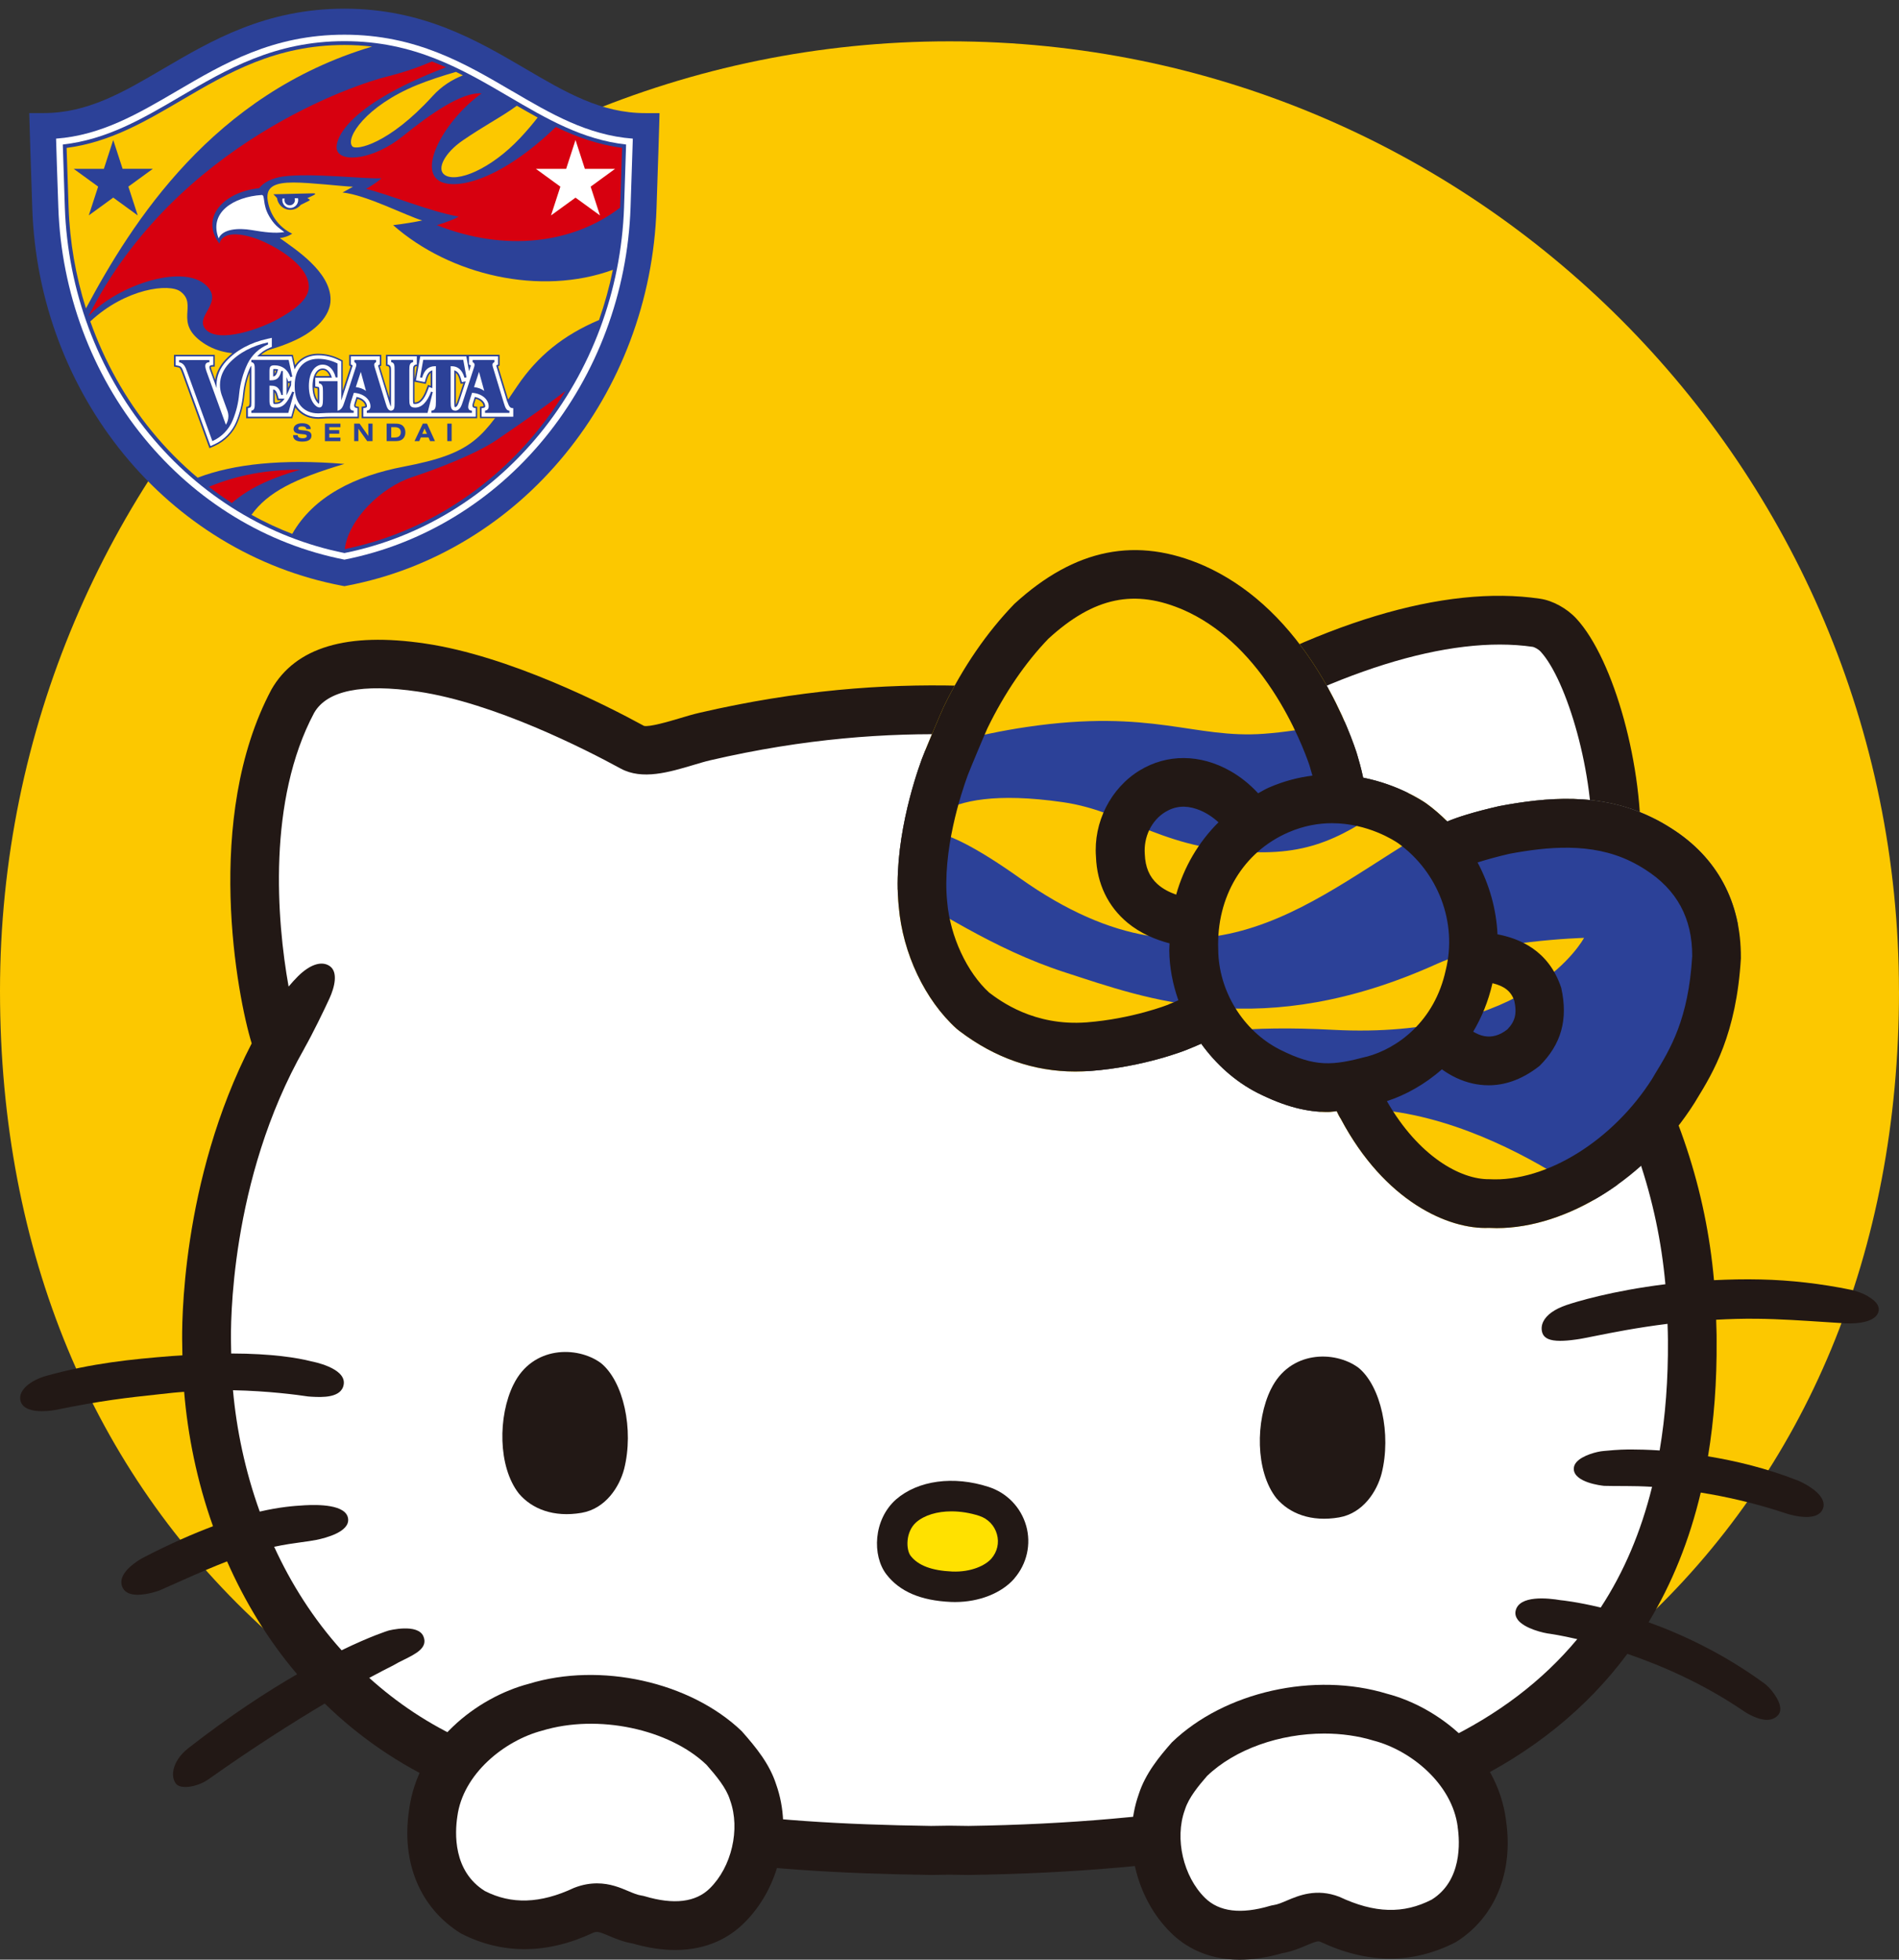
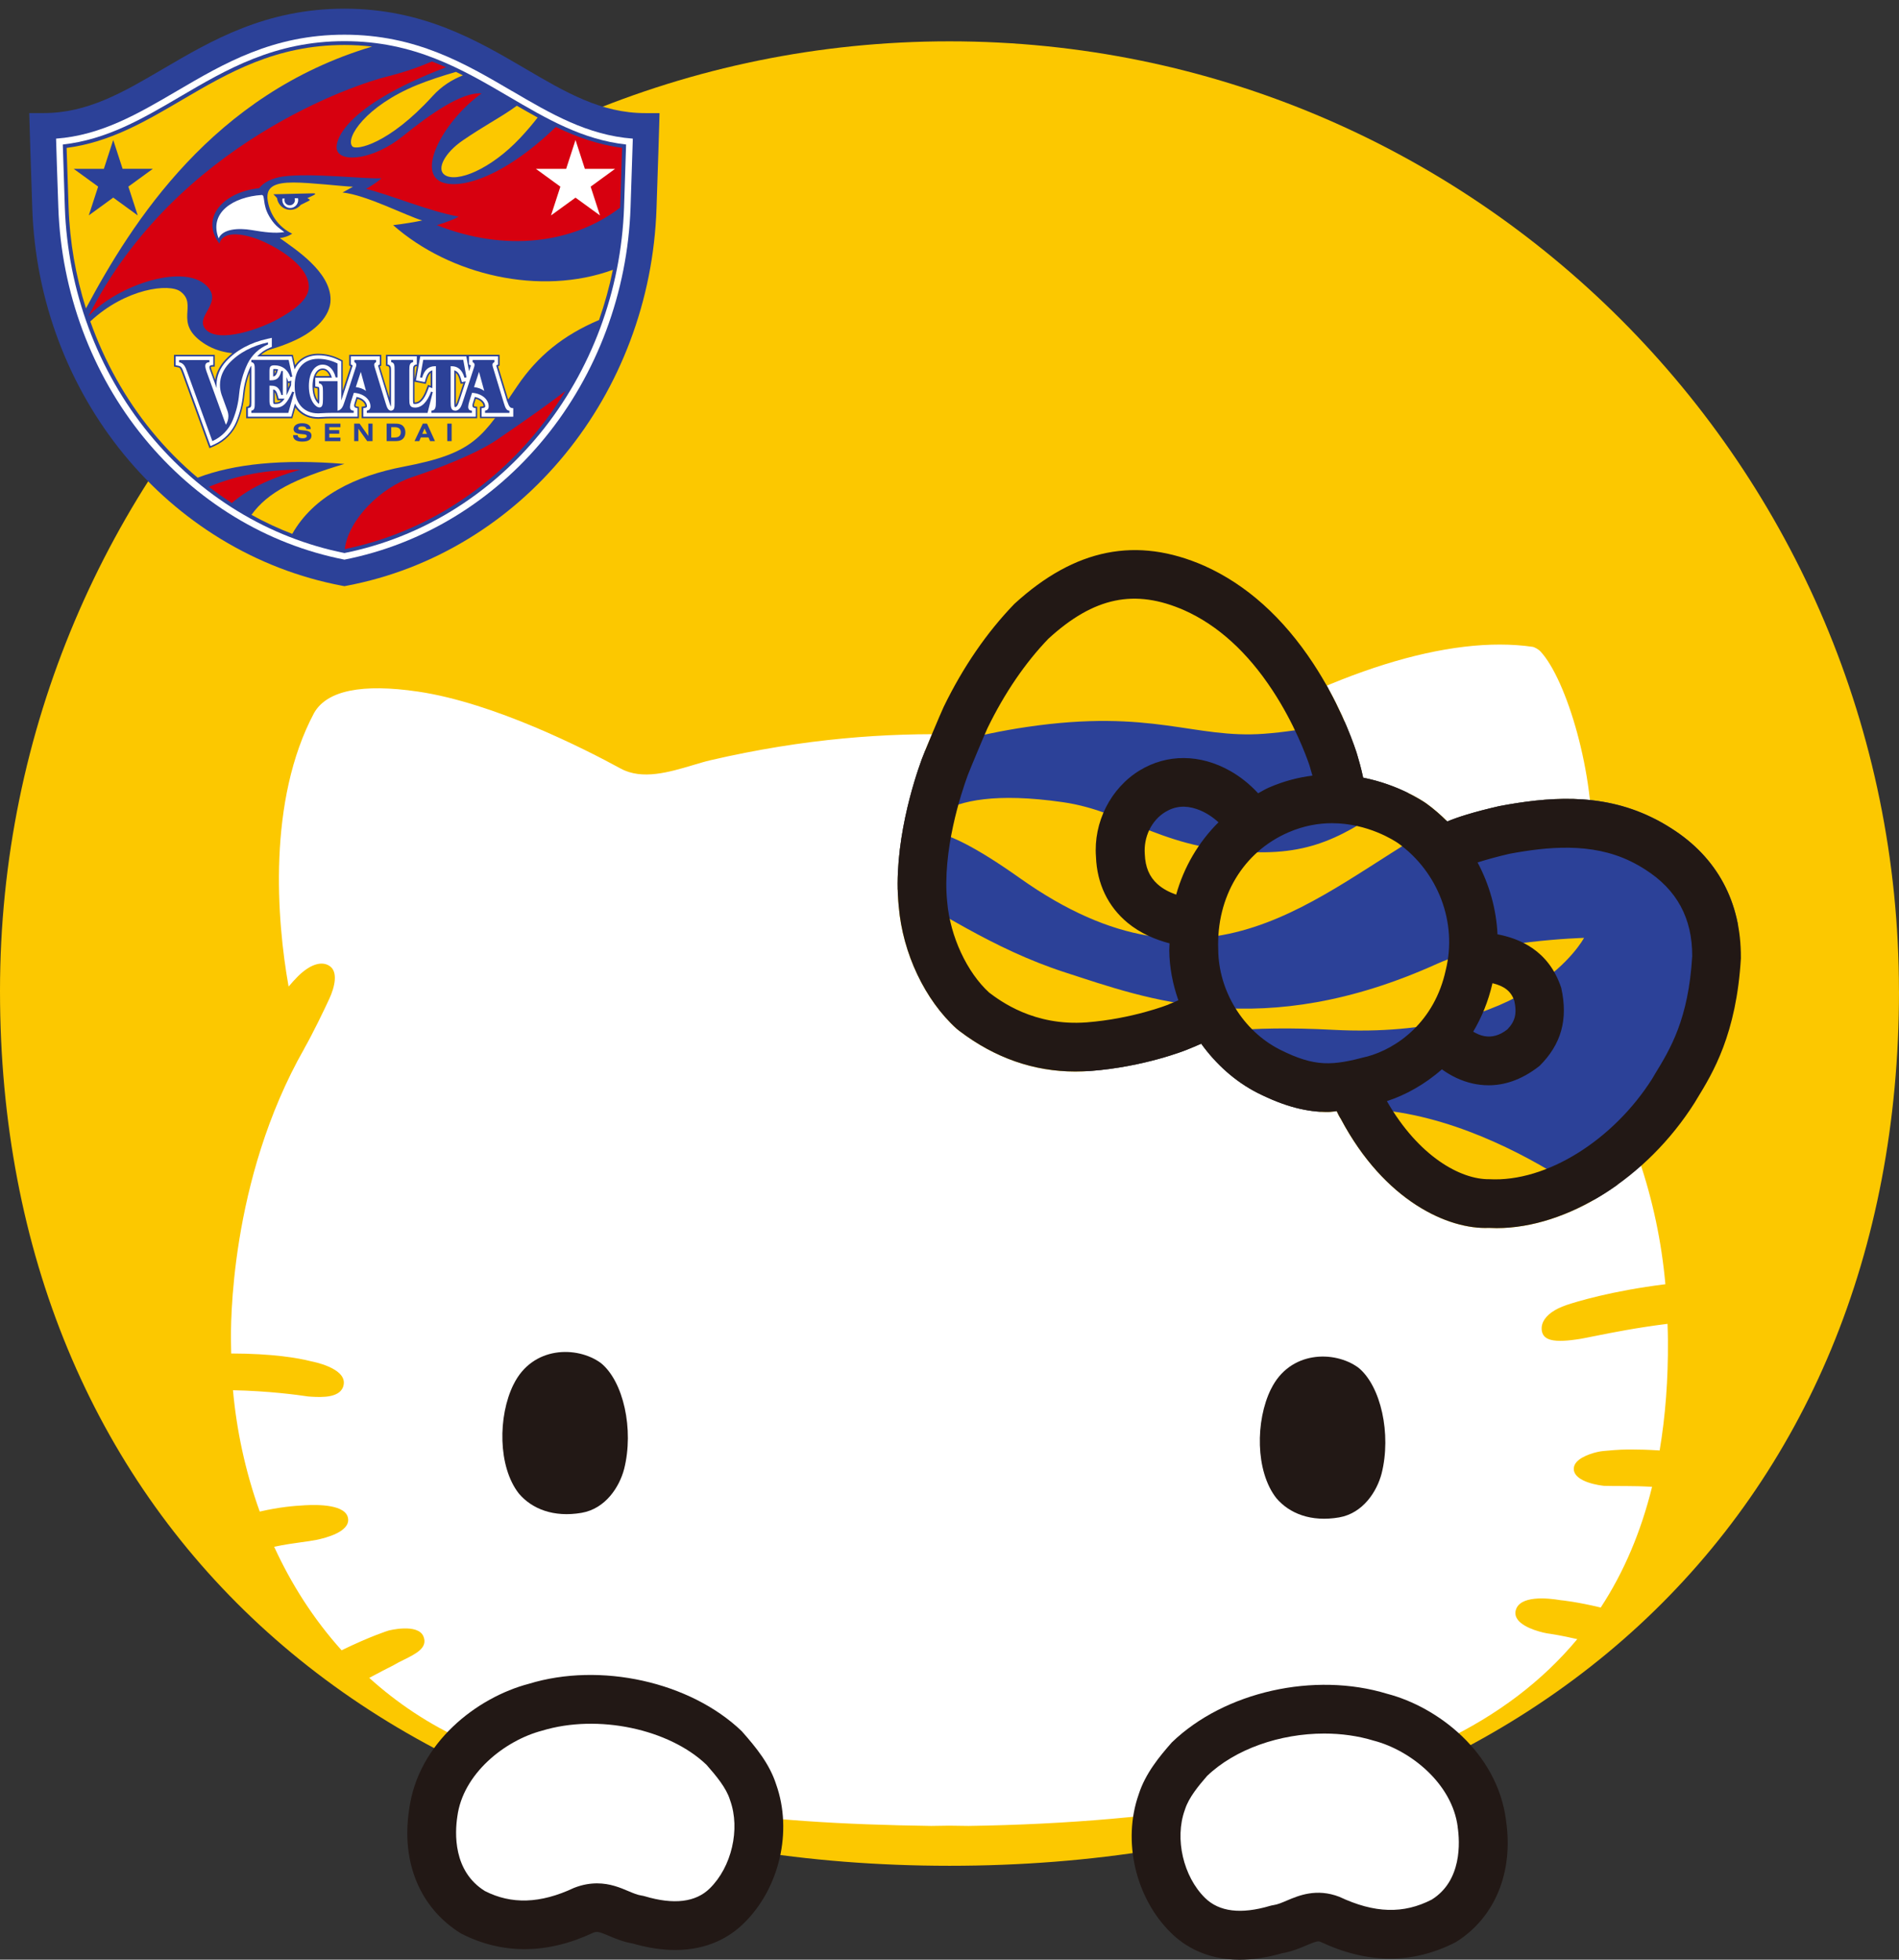
<svg xmlns="http://www.w3.org/2000/svg" id="_レイヤー_2" data-name="レイヤー 2" viewBox="0 0 426.45 440.02">
  <rect x="0" y="0" width="426.45" height="440.02" fill="#333333" stroke="none" />
  <defs>
    <style>
      .cls-1 {
        fill: none;
      }

      .cls-2 {
        fill: #221815;
      }

      .cls-3 {
        fill: #ffe100;
      }

      .cls-4 {
        fill: #fcc800;
      }

      .cls-5 {
        fill: #2c4198;
      }

      .cls-6 {
        fill: #d7000f;
      }

      .cls-7 {
        fill: #fff;
      }

      .cls-8 {
        clip-path: url(#clippath);
      }
    </style>
    <clipPath id="clippath">
      <path class="cls-1" d="M390.94,215.04c.07-12.49-5.34-22.53-15.6-29.03-.69-.44-1.39-.87-2.1-1.27-.77-.43-1.55-.85-2.34-1.22-11.64-5.67-23.69-4.48-34.15-2.53-5.83,1.33-9.45,2.5-11.74,3.46-1.46-1.46-3.03-2.84-4.74-4.07-.97-.67-6.37-4.22-14.15-5.76-.48-2.23-.98-3.96-1.26-4.88-.01-.05-.23-.79-.25-.84-1.29-3.88-4.26-11.63-9.68-19.9-6.8-10.34-15.02-17.72-24.49-21.96-15.15-6.65-29.01-3.93-42.64,8.55-6.19,6.4-11.53,14.18-15.87,23.1-.54,1.11-4.52,10.56-4.96,11.86-1.56,4.27-6.56,19.27-5.14,33.03.89,10.47,5.87,20.97,13,27.42.12.11.54.44.67.53,7.94,6.03,16.67,9.07,25.99,9.07,1.13,0,2.27-.05,3.42-.13,12.05-.93,21.23-4.61,21.51-4.72,1.18-.45,2.22-.93,3.33-1.4,3.32,4.59,7.6,8.48,12.65,11.05,6.29,3.17,11.23,4.29,15.81,4.29.67,0,1.31-.14,1.97-.18.25.54.51,1.09.92,1.73,9.83,18.52,24.19,24.87,33.25,24.47.58.03,1.17.05,1.76.05,15.78,0,33.72-11.18,44.46-28.18l.53-.88c3.53-5.77,8.87-14.5,9.85-31.66Z" />
    </clipPath>
  </defs>
  <g id="_レイヤー_1-2" data-name="レイヤー 1">
    <g>
      <path class="cls-4" d="M426.45,222.51c0,117.76-84.41,196.43-213.22,196.43S0,340.27,0,222.51,95.46,9.28,213.22,9.28s213.22,95.46,213.22,213.22Z" />
      <g>
        <g>
          <g>
-             <path class="cls-2" d="M419.51,291.06c-1.3-.72-2.84-1.24-3.8-1.44-6.81-1.4-13.64-2.18-20.31-2.33-3.7-.09-7.16,0-10.5.16-1.79-20.11-8.09-39.31-19.27-58.27,1.62-9.72,2.12-22.36,2.53-32.66l.21-5.17c.84-18.75-5.88-43.26-14.38-52.46-2.12-2.29-5.31-4.04-8.12-4.45-21.54-3.21-49.87,5.35-81.73,24.67l-4-.59c-26.18-3.9-58.77-8.75-103.06,1.53-1.4.32-2.95.78-4.54,1.26-2.37.71-6.76,1.98-7.92,1.68-8.49-4.64-30.28-15.71-49.14-18.49-17.53-2.61-29.09.83-34.52,10.31-15.37,28.86-7.65,69.07-4.44,79.47-16,31.01-15.7,63.87-15.6,67.47,0,.84.03,1.72.04,2.58-.84.06-1.6.09-2.48.16-8.93.71-17.8,1.58-28.07,4.44-3.34.92-6.41,3.14-5.81,5.59.47,1.92,2.84,2.35,4.83,2.35,1.54,0,2.85-.25,2.89-.26,10.63-2.16,16.02-2.75,23.47-3.55l3.14-.34c.81-.09,1.61-.13,2.42-.2.81,9.68,2.85,19.99,6.48,30.18-4.44,1.67-9.56,3.89-15.71,7.07-.04.02-3.98,2.08-4.74,4.62-.23.78-.15,1.56.23,2.24.62,1.11,1.92,1.46,3.31,1.46,2.3,0,4.82-.95,4.86-.96,1.84-.81,3.57-1.58,5.21-2.31,3.72-1.66,6.96-3.05,10-4.23,3.93,8.9,9.09,17.53,15.73,25.34-6.84,3.95-15.09,9.33-24.43,16.6-1.94,1.52-3.19,3.45-3.41,5.32-.12,1.04.11,1.99.65,2.67.41.51,1.18.73,2.1.73,1.62,0,3.71-.68,5.14-1.7,10.26-7.27,19.16-12.89,26.15-17.04,7.51,7.31,16.5,13.67,27.22,18.49,35.27,15.84,67.77,19.4,108.95,20l4.04-.06,4.36.06c47.38-.69,84.81-7.46,111.26-20.11,15.35-7.34,27.56-17.24,36.7-29.54,7.64,2.61,16.9,6.62,25.83,12.66,1.14.79,3.45,2.16,5.5,2.16.92,0,1.79-.27,2.47-1.01.29-.3.61-.85.53-1.73-.17-1.86-2.22-4.46-3.56-5.43-9.12-6.66-18.29-10.95-26.01-13.74,5.25-8.67,9.17-18.37,11.72-29.12,5.64.9,12.22,2.35,19.44,4.77.04,0,2.17.71,4.26.71,1.57,0,3.11-.39,3.7-1.78.27-.63.26-1.33-.03-2.02-1.04-2.48-5.39-4.32-5.43-4.33-7.12-2.82-14.12-4.47-20.31-5.49,1.35-8.14,2-16.8,1.93-26,.02-1.57-.07-3.12-.1-4.67,2.93-.16,5.97-.26,9.16-.22,4.96.05,10.48.42,15.35.74,1.52.1,2.99.19,4.4.28,3.19.18,7.1-.41,7.57-2.73.17-.81-.11-2.03-2.36-3.29Z" />
            <path class="cls-7" d="M354.53,229.2c1.76-9.13,2.29-22.42,2.71-33.11l.22-5.23c.76-16.97-5.67-38.25-11.49-44.55-.51-.56-1.4-.99-1.72-1.06-18.78-2.76-45.27,5.51-74.57,23.31-2.08,1.26-3.22,1.95-5.23,1.65l-5.91-.87c-25.25-3.76-56.69-8.45-98.98,1.36-1.2.27-2.52.68-3.88,1.08-5.38,1.6-11.46,3.43-16.3.79-7.98-4.35-28.38-14.75-45.5-17.28-12.59-1.85-20.45-.25-23.34,4.78-10.47,19.65-8.42,46.45-5.73,61.45.72-.85,1.42-1.62,2.07-2.27,2.63-2.63,5.32-3.6,7.16-2.33,1.91,1.32,1.15,4.66-.08,7.33-1.22,2.65-3.69,7.76-5.63,11.18,0,0,0,.01,0,.02-16.85,29.6-16.54,62.53-16.45,66.2,0,.74.03,1.51.04,2.26,9.31.02,14.99,1,17.89,1.74l.21.05c.06.01,7.62,1.41,7.18,5.05-.39,3.23-4.98,2.99-7.2,2.87l-.82-.06c-2.44-.37-8.96-1.24-16.86-1.4.79,8.79,2.71,18.09,6.01,27.25,4.52-1.04,7.71-1.28,9.83-1.4l.29-.02c2.79-.15,9.39-.25,9.73,3.07.3,2.87-4.87,4.24-7.11,4.7-1.04.21-2.16.36-3.41.53-1.75.24-3.74.52-6.09,1.02,3.77,8.24,8.76,16.15,15.14,23.24,6.63-3.22,10.45-4.4,10.53-4.42.06-.03,6.57-1.68,7.84,1.28,1.09,2.56-1.67,3.92-4.33,5.24-.85.42-1.74.86-2.55,1.35,0,0-.09.05-.26.13-1.03.51-2.75,1.4-5.02,2.62,6.17,5.56,13.32,10.43,21.71,14.2,33.54,15.07,64.84,18.46,104.46,19.04l4.04-.06,4.36.06c44.98-.67,81.88-7.25,106.54-19.04,12.36-5.91,22.38-13.54,30.17-22.9-3.71-.86-5.98-1.18-6.04-1.19-1.42-.14-5.85-1.17-7.34-3.19-.44-.61-.61-1.28-.47-1.94.75-3.62,7.32-2.9,10.09-2.43.35.03,3.75.38,9.03,1.65,5.2-7.94,9.03-16.98,11.53-27.1-2.33-.14-4.2-.17-5.48-.17-2.44.01-5.28-.05-5.28-.05-.73-.07-6.59-.76-6.82-3.68-.03-.39.05-1,.6-1.64,1.31-1.53,4.62-2.39,6.03-2.5l.31-.03c.84-.08,3.07-.3,5.31-.32h.61c1.62,0,3.81.05,6.42.22,1.29-7.68,1.93-15.9,1.86-24.74.01-1.24-.06-2.46-.09-3.69-6.85.85-12.47,1.97-16.3,2.74-1.96.39-3.38.68-4.24.78-1.38.2-2.56.3-3.55.3-2.31,0-3.58-.56-4-1.72-.29-.84-.23-1.74.18-2.59.74-1.52,2.53-2.81,5.19-3.72,2.09-.71,10.2-3.2,22.24-4.68-1.72-19.09-7.86-37.28-18.78-55.31-.7-1.15-.95-2.54-.69-3.87Z" />
          </g>
          <g>
            <path class="cls-2" d="M115.31,310.88c-3.5,7.1-3.52,18.45,1.21,24.48,2.92,3.45,7.8,5.41,14.09,4.33,5.43-.94,8.52-5.9,9.55-9.85,2.23-8.84-.14-19.68-5.23-23.79-5.36-3.91-15.39-3.82-19.61,4.83Z" />
            <path class="cls-2" d="M285.41,311.91c-3.5,7.1-3.52,18.45,1.21,24.48,2.92,3.45,7.8,5.41,14.09,4.33,5.43-.94,8.52-5.9,9.55-9.85,2.23-8.84-.15-19.68-5.23-23.79-5.36-3.91-15.39-3.82-19.61,4.83Z" />
            <g>
-               <path class="cls-2" d="M230.45,342.63c-1.17-4.16-4.32-7.43-8.44-8.76-7.86-2.55-15.82-1.48-20.77,2.79-5.16,4.56-5.41,12.65-2.19,16.84,2.99,3.88,7.72,5.9,14.48,6.2.31.01.63.02.94.02,5.41,0,10.44-1.98,13.31-5.27v-.02c2.83-3.28,3.82-7.69,2.67-11.81Z" />
-               <path class="cls-3" d="M219.91,340.37c-2.1-.68-4.24-1.01-6.25-1.01-3.19,0-6.05.84-7.91,2.45-2.45,2.17-2.29,6.18-1.26,7.52,1.68,2.18,4.74,3.34,9.35,3.54,4.27.17,7.46-1.38,8.79-2.9,1.34-1.56,1.79-3.55,1.24-5.49-.54-1.94-2.02-3.48-3.96-4.11Z" />
-             </g>
+               </g>
          </g>
        </g>
        <g>
          <g>
            <path class="cls-2" d="M174.31,400.71c-1.48-4.63-4.48-8.3-7.74-11.99-11.57-11.1-31.76-15.56-47.81-10.64-11.58,3.03-24.94,13.2-26.89,28.3-1.79,11.76,2.42,22.06,11.65,27.76,9.31,4.78,19.42,4.67,29.7-.17.87-.33,1.3-.24,3.57.72,1.42.61,3.17,1.34,5.28,1.7,3.57,1.03,6.76,1.46,9.57,1.46,7.46,0,12.38-3.02,15.44-6.04,7.97-7.84,10.94-20.61,7.23-31.1Z" />
            <path class="cls-7" d="M163.98,404.29c-.03-.07-.05-.13-.07-.2-.83-2.65-3.05-5.31-5.25-7.82-8.41-8.05-24.41-11.47-36.92-7.67-8.41,2.21-17.79,9.67-19.04,19.29-.55,3.62-1.01,12.25,6.19,16.72,5.93,3.02,12.4,2.87,20-.7,1.9-.75,3.63-1.02,5.19-1.02,2.92,0,5.24.98,6.98,1.72,1.12.47,2.08.88,2.97,1.01.27.04.53.09.78.17,6.51,1.94,11.44,1.34,14.59-1.78,4.91-4.82,6.87-13.3,4.58-19.71Z" />
          </g>
          <g>
            <path class="cls-2" d="M338.19,408.66c-1.98-15.21-15.33-25.39-26.69-28.34-16.27-4.97-36.47-.53-48.34,10.91-2.82,3.2-5.95,7-7.44,11.65-3.71,10.49-.74,23.27,7.22,31.1,3.07,3.03,8,6.05,15.45,6.05,2.81,0,5.99-.43,9.57-1.46,2.11-.36,3.85-1.1,5.28-1.7,2.29-.98,2.71-1.06,3.23-.88,10.61,5,20.73,5.1,30.44.1,8.83-5.48,13.04-15.78,11.27-27.43Z" />
            <path class="cls-7" d="M327.35,410.19c-1.27-9.74-10.64-17.21-18.84-19.34-3.53-1.08-7.32-1.6-11.13-1.6-9.92,0-20.02,3.48-26.32,9.53-1.88,2.17-4.1,4.83-4.94,7.48-.02.07-.04.13-.07.2-2.29,6.41-.33,14.89,4.56,19.7,3.17,3.11,8.06,3.72,14.6,1.78.25-.07.51-.13.78-.17.89-.13,1.85-.53,2.97-1.01,2.67-1.14,6.69-2.83,11.82-.85,7.93,3.73,14.41,3.88,20.73.63,6.81-4.24,6.35-12.88,5.82-16.38Z" />
          </g>
        </g>
        <g>
          <g class="cls-8">
            <g>
              <rect class="cls-4" x="172.43" y="61.53" width="179.49" height="250.26" transform="translate(-17.8 345.38) rotate(-65)" />
              <path class="cls-5" d="M351.77,129.6s-.07-.06-.11-.05c-23.62,2.55-47.84,20.84-57.2,26.11,19.86-5.83,51.77-2.21,68.88-3.96,10.53-1.08,20.71-2.43,28-3.65l-39.56-18.45Z" />
              <path class="cls-5" d="M158.78,195.19s27.61-25.44,71.83-31.96c28.14-4.15,37.57,2.7,53.24,1.53,18.19-1.35,35.15-8.64,54.44-6.88,7.48.68,17.05,2.91,17.05,2.91,0,0-16.56,2.71-37.22,16.01-12.89,8.3-19.79,14.42-34.14,14.57-22.27.23-30.44-9.12-45.3-11.25-30.41-4.37-31.46,7.62-31.46,7.62,0,0,1.33-5.08,21.84,9.46,42.16,29.89,66.8,3.18,93.01-11.47,38.74-21.65,86.79-17.68,86.79-17.68l-48.21,103.39s-41.78-34.02-75.65-18.34c-46.58,21.55-71.76-.39-71.76-.39,0,0,5.88.98,19.55-6.27,17.06-9.05,28.8-17.2,66.47-15.21,44.38,2.35,56.46-20.64,56.46-20.64,0,0-21.43.59-32.95,5.8-39.36,17.8-65.36,7.84-83.5,1.98-33.33-10.75-49.56-36.01-80.5-23.19Z" />
              <rect class="cls-1" x="172.43" y="61.53" width="179.49" height="250.26" transform="translate(-17.8 345.38) rotate(-65)" />
            </g>
          </g>
          <path class="cls-2" d="M390.94,215.04c.07-12.49-5.34-22.53-15.6-29.03-.69-.44-1.39-.87-2.1-1.27-.77-.43-1.55-.85-2.34-1.22-11.64-5.67-23.69-4.48-34.15-2.53-5.83,1.33-9.45,2.5-11.74,3.46-1.46-1.46-3.03-2.84-4.74-4.07-.97-.67-6.37-4.22-14.15-5.76-.48-2.23-.98-3.96-1.26-4.88-.01-.05-.23-.79-.25-.84-1.29-3.88-4.26-11.63-9.68-19.9-6.8-10.34-15.02-17.72-24.49-21.96-15.15-6.65-29.01-3.93-42.64,8.55-6.19,6.4-11.53,14.18-15.87,23.1-.54,1.11-4.52,10.56-4.96,11.86-1.56,4.27-6.56,19.27-5.14,33.03.89,10.47,5.87,20.97,13,27.42.12.11.54.44.67.53,7.94,6.03,16.67,9.07,25.99,9.07,1.13,0,2.27-.05,3.42-.13,12.05-.93,21.23-4.61,21.51-4.72,1.18-.45,2.22-.93,3.33-1.4,3.32,4.59,7.6,8.48,12.65,11.05,6.29,3.17,11.23,4.29,15.81,4.29.67,0,1.31-.14,1.97-.18.25.54.51,1.09.92,1.73,9.83,18.52,24.19,24.87,33.25,24.47.58.03,1.17.05,1.76.05,15.78,0,33.72-11.18,44.46-28.18l.53-.88c3.53-5.77,8.87-14.5,9.85-31.66ZM262.41,225.56c-.08.03-8.08,3.2-18.37,4-11.87.91-19.45-4.85-21.88-6.66-5-4.53-8.79-12.66-9.45-20.34-1.18-11.51,3.16-24.52,4.61-28.48.39-1.06,3.95-9.57,4.44-10.59,3.84-7.9,8.52-14.72,13.66-20.06,10.24-9.38,19.41-11.29,30.57-6.38,7.49,3.35,14.15,9.4,19.77,17.96,4.92,7.49,7.54,14.61,8.32,16.9l.28.99c.1.33.23.76.37,1.26-3.12.38-6.39,1.21-9.76,2.67-.86.37-1.62.86-2.44,1.29-1.82-1.99-4.05-3.77-6.3-5.03-6.73-3.79-14.11-3.84-20.25-.13-6.59,4-10.46,11.71-9.86,19.44.23,6.03,2.69,11.16,7.12,14.82,2.87,2.37,6.27,3.78,9.4,4.6,0,.53-.07,1.05-.06,1.58.03,3.82.78,7.6,2.04,11.21-.76.31-1.43.63-2.24.94ZM264.12,200.88c-1.43-.51-2.96-1.24-4.22-2.39-1.79-1.63-2.7-3.75-2.82-6.7-.29-3.87,1.51-7.58,4.61-9.47,2.17-1.32,4.47-1.53,7.04-.66,2.02.68,3.67,1.86,4.9,2.98-4.48,4.46-7.75,9.99-9.5,16.23ZM306.89,237.26c-7.63,2.01-11.53,2.43-19.54-1.62-8.18-4.17-13.72-13.13-13.78-22.46-.43-11.82,5.62-21.89,15.78-26.29,3.44-1.49,6.75-2.05,9.77-2.05,8.05,0,14.03,3.93,14.85,4.49,9.03,6.49,13.34,17.88,10.69,28.51-2.49,11.49-10.8,17.57-17.75,19.43ZM371.63,241.2l-.6,1.01c-8.69,13.74-23.71,23.26-36.56,22.57-6.52.09-15.93-5.16-23.02-17.53,4.14-1.36,8.46-3.71,12.35-7.14,1.96,1.41,4.3,2.61,7,3.2,1.02.22,2.2.38,3.49.38,3.21,0,7.18-.98,11.47-4.38,4.81-4.81,6.43-10.35,4.84-17.49-2.82-8.54-9.53-11.12-14.31-12.03-.27-5.63-1.81-11.14-4.48-16.14,2.05-.65,4.64-1.36,7.15-1.94,8.49-1.57,18.35-2.62,27.19,1.67.59.28,1.14.58,1.7.89.53.3,1.04.61,1.59.96,7.15,4.53,10.61,10.99,10.57,19.46-.82,14.14-4.94,20.88-8.38,26.5ZM335.17,220.77c2.53.62,4.13,1.7,4.89,3.94.65,2.96.13,4.69-1.56,6.43-1.71,1.35-3.44,1.83-5.18,1.51-.94-.17-1.76-.57-2.49-1,1.88-3.16,3.39-6.77,4.33-10.89Z" />
        </g>
      </g>
    </g>
    <g>
      <path class="cls-1" d="M148.11,23.45h-3.2c-9.4,0-17.09-4.51-26-9.73C107.95,7.29,95.52,0,77.34,0s-30.61,7.29-41.57,13.72c-8.91,5.22-16.6,9.73-26,9.73h-5.21l.06,2,.09,3.2s.59,18.23.59,18.23c.36,10.49,2.4,20.74,6.07,30.45,3.58,9.47,8.61,18.2,14.94,25.94,6.35,7.76,13.83,14.28,22.21,19.39,8.64,5.26,18.01,8.88,27.86,10.76l.58.11.36.07.36-.07.58-.11c9.85-1.87,19.22-5.49,27.86-10.76,8.39-5.11,15.86-11.64,22.21-19.39,6.34-7.74,11.37-16.46,14.94-25.94,3.67-9.72,5.71-19.96,6.07-30.45l.59-18.23s.09-3.2.09-3.2l.06-2h-2.01Z" />
      <path class="cls-5" d="M7.25,46.81c-.38-11.07-.59-18.15-.59-18.22l-.09-3.2h3.2c9.93,0,17.83-4.63,26.98-10C47.5,9.09,59.69,1.95,77.34,1.95s29.84,7.15,40.59,13.45c9.15,5.37,17.05,10,26.98,10h3.2l-.09,3.2c0,.07-.21,7.14-.59,18.22-.35,10.28-2.35,20.31-5.95,29.83-3.5,9.28-8.43,17.82-14.63,25.39-6.21,7.59-13.52,13.97-21.72,18.96-8.44,5.14-17.59,8.68-27.21,10.51l-.58.11-.58-.11c-9.62-1.83-18.77-5.37-27.21-10.51-8.2-5-15.51-11.38-21.72-18.96-6.2-7.57-11.12-16.12-14.63-25.39-3.6-9.52-5.6-19.56-5.95-29.83Z" />
      <path class="cls-7" d="M114.97,20.44c-10.6-6.22-21.57-12.65-37.63-12.65s-27.03,6.43-37.63,12.65c-8.69,5.09-16.93,9.93-27.12,10.69.09,3.03.26,8.44.51,15.48.65,18.99,7.49,37.35,19.26,51.72,5.79,7.07,12.6,13.02,20.24,17.68,7.68,4.68,16.01,7.93,24.75,9.65,8.74-1.73,17.06-4.97,24.75-9.65,7.64-4.65,14.45-10.6,20.24-17.68,11.77-14.37,18.61-32.74,19.26-51.72.24-7.04.41-12.45.51-15.48-10.19-.77-18.44-5.6-27.12-10.69Z" />
      <path class="cls-5" d="M140.6,32.45l-.46,14.11c-.64,18.67-7.36,36.73-18.93,50.85-5.69,6.95-12.38,12.79-19.87,17.36-7.45,4.54-15.52,7.7-23.99,9.41-8.48-1.71-16.55-4.87-23.99-9.41-7.5-4.57-14.18-10.41-19.87-17.36-11.57-14.12-18.29-32.18-18.93-50.85l-.46-14.11c9.88-1.1,17.9-5.79,26.36-10.76,10.44-6.12,21.23-12.45,36.9-12.45s26.46,6.33,36.9,12.45c8.47,4.97,16.48,9.66,26.36,10.76Z" />
      <g>
        <path class="cls-6" d="M98.63,40.61c-4.71-2.83,1.37-13.77,9.51-19.63-4.34-.38-11.43,4.54-17.72,9.63-6.37,5.14-13.66,5.98-14.71,3.19-.71-1.89,1.18-9.81,24.44-18.69-1.03-.46-2.07-.89-3.14-1.3-3.13,1.33-6.5,2.5-10.18,3.4-6.32,1.54-47.23,14.73-66.97,53.79,0,0,0,.01,0,.01,6.47-7.02,22.07-12.29,26.93-6.41,3.04,3.68-3.25,6.61-.54,9.43,2.95,3.08,12.29-.14,16.65-2.66,2.36-1.36,6.45-3.85,6.45-6.95,0-5.45-9.05-9.89-11.98-10.89-4.53-1.55-7.54-1.09-8.09,1.17-4.4-5.74.84-11.61,8.92-12.44,1.01-1.36,3.04-2.3,5.28-2.62,6.28-.88,19.17.63,22.18.38-1.16,1.13-3.46,2.39-3.46,2.39,5.59,1.38,14.33,5.09,20.8,6.22-1.17.8-4.9,1.93-4.9,1.93,15.41,6.1,30.65,4.13,41.16-3.94,0-.03,0-.06,0-.08l.44-13.34c-5.39-.71-10.22-2.45-14.88-4.69-12.36,11.93-22.52,14.31-26.21,12.1Z" />
        <path class="cls-6" d="M67.43,105.45c-7.55,0-14.15,1.23-20.52,3.85,1.67,1.29,3.38,2.5,5.15,3.65,4.4-3.83,9.91-5.9,15.37-7.5Z" />
        <path class="cls-6" d="M100.89,114.05c7.41-4.52,14.03-10.29,19.66-17.17,2.35-2.87,4.49-5.91,6.42-9.08-4.08,3.12-8.5,6.25-15.43,10.98-4.56,3.11-13.19,6.44-19,8.36-7,2.31-14.3,9.5-15.12,16.16,8.29-1.7,16.19-4.81,23.48-9.25Z" />
      </g>
      <g>
        <path class="cls-4" d="M99.85,39.27c2.64,1.84,10.27-1.17,16.97-8.3,1.42-1.51,2.72-3.04,3.92-4.58-1.56-.85-3.11-1.74-4.68-2.65-.41.3-.84.61-1.32.93-3.17,2.15-6.21,3.71-10.79,6.84-4.09,2.79-5.97,6.45-4.11,7.75Z" />
        <path class="cls-4" d="M79.11,32.86c.85.99,8.23-.51,18.02-11.27,2.09-2.3,4.45-3.74,6.83-4.67-.52-.26-1.05-.52-1.58-.78-3.08.91-6.04,1.86-8.75,2.96-11.5,4.71-16.12,11.89-14.52,13.75Z" />
        <path class="cls-4" d="M19.3,69.25c-2.3-7.3-3.64-14.95-3.9-22.71,0,0-.34-10.38-.44-13.33,9.71-1.27,17.59-5.89,25.92-10.78,10.34-6.06,21.03-12.33,36.47-12.33,2.16,0,4.22.13,6.2.36C47.85,21.11,29.68,49.82,19.3,69.25ZM23.34,37.91h-6.79l5.49,3.99-2.1,6.46,5.49-3.99,5.5,4-2.1-6.47,5.5-4h-6.8l-2.1-6.47-2.1,6.47Z" />
        <path class="cls-4" d="M137.63,60.59c-.78,3.83-1.82,7.6-3.11,11.27-8.03,3.4-13.8,8.1-18.33,14.78-7.88,11.61-9.51,15.09-25.58,18.15-10.85,2.07-20.22,6.66-24.98,15.09-3.14-1.21-6.19-2.64-9.16-4.28,3.66-5.07,9.6-8.08,20.87-11.43-13.95-1.15-24.86,0-32.96,3.09-3.7-3.11-7.13-6.57-10.25-10.38-6-7.32-10.66-15.72-13.85-24.71,7.97-7.43,17.72-8.6,20.25-6.71,4.02,3.02-1.67,6.93,5.11,11.54,6.79,4.61,16.01,1.57,20.8-.68,4.27-2.01,7.79-5.28,7.79-9.05,0-6.28-8-11.36-11.39-13.81.98-.12,1.92-.43,2.78-.98-3.05-1.47-5.22-4.45-5.57-7.97,0-.09,0-.19,0-.29,0-2.26,1.67-3.24,5.83-3.24,3.89,0,10.83.85,13.38.95l-2.33,1.29c5.37.57,14.42,5.28,17.88,6.28-1.26.29-4.52.84-6.53,1.05,12.8,11.28,33.08,15.98,49.36,10.03ZM70.31,43.41l-8.91.21.81.85c.09.66.37,1.27.85,1.75.57.57,1.33.89,2.14.89s1.57-.32,2.14-.89c.07-.07.12-.14.18-.21l1.9-.95c.17-.09.18-.24,0-.33l-.41-.23,1.4-.66c.53-.25.48-.44-.1-.43Z" />
      </g>
      <g>
        <path class="cls-7" d="M60.4,48.47c1.17,2.01,2.01,2.56,3.44,3.64-2.05.34-4.4.04-7.37-.46-2.97-.5-6.49-.25-7.37,1.89-2.26-5.78,3.27-9.34,9.68-9.76.81.02.12,2.1,1.63,4.69Z" />
        <polygon class="cls-7" points="131.34 37.91 138.13 37.91 132.64 41.91 134.73 48.37 129.24 44.38 123.74 48.37 125.84 41.91 120.34 37.91 127.14 37.91 129.24 31.44 131.34 37.91" />
        <path class="cls-7" d="M66.92,44.5l-.76.02c.05.13.07.26.07.4,0,.65-.53,1.18-1.18,1.18s-1.18-.53-1.18-1.18c0-.12.02-.23.05-.34h-.49c-.02.12-.03.23-.03.34,0,.48.19.92.52,1.26.34.34.78.52,1.26.52.98,0,1.78-.8,1.78-1.78,0-.14-.02-.28-.06-.42Z" />
      </g>
      <g>
        <g>
          <path class="cls-5" d="M66.85,97.69v.04c0,.44.39.68,1.14.68.58,0,.9-.18.9-.48s-.24-.37-.77-.42l-.7-.07c-1-.1-1.49-.44-1.49-1.1,0-.74.71-1.31,1.89-1.31,1.26,0,1.96.51,1.96,1.28v.03h-.98c-.04-.39-.36-.59-.96-.59-.57,0-.87.17-.87.45,0,.29.25.33.79.39l.73.08c.99.11,1.46.46,1.46,1.15,0,.87-.71,1.34-2.09,1.34s-2.03-.51-2.03-1.38v-.08h1.01Z" />
          <path class="cls-5" d="M72.96,95.12h3.49v.81h-2.5v.65h2.23v.81h-2.23v.86h2.5v.81h-3.49v-3.93Z" />
          <path class="cls-5" d="M79.54,95.12h1.21l1.96,2.77v-2.77h.95v3.93h-1.2l-1.98-2.8v2.8h-.94v-3.93Z" />
          <path class="cls-5" d="M90.12,95.37c.58.32.91.92.91,1.71s-.33,1.39-.91,1.71c-.44.24-.92.26-1.52.26h-1.77v-3.93h1.77c.6,0,1.09.02,1.52.26ZM87.86,98.24h.76c.91,0,1.38-.42,1.38-1.18s-.47-1.14-1.38-1.14h-.76v2.32Z" />
          <path class="cls-5" d="M94.94,95.12h.95l1.79,3.93h-1.09l-.36-.83h-1.73l-.35.83h-1.06l1.86-3.93ZM95.87,97.42l-.53-1.21-.51,1.21h1.04Z" />
          <path class="cls-5" d="M100.44,95.12h.98v3.93h-.98v-3.93Z" />
        </g>
        <path class="cls-5" d="M115.25,91.29h-.04c-.46-.06-.6-.07-.97-1.19l-2.39-7.85c.07-.03.13-.06.13-.06l.21-.09v-2.44h-25.52v2.48l.28.06c.43.09.49.22.49.97v6.12l-.56-1.83-1.31-4.29-.28-.91c.06-.03.13-.06.13-.06l.21-.09v-2.44h-7.22v2.41l.2.1.14.06c-.23.7-1.16,3.53-1.79,5.49v-6.79l-.19-.1-.45-.23c-1.54-.78-3.18-1.18-4.88-1.18-1.28,0-2.42.3-3.4.89-.71.43-1.3.99-1.77,1.68l-.51-2.33h-7.14c.6-.51,1.28-.93,2.02-1.23l.5-.21.22-.09v-2.71l-.43.09-.99.22c-3.86.85-7.12,2.61-9.41,5.11-1.22,1.32-1.97,2.84-2.21,4.45l-.83-2.3c-.16-.46-.14-.57-.13-.6.01,0,.1-.08.51-.08h.35v-2.65h-9.15v2.63l.29.06.66.13c.38.07.5.21.96,1.48,0,0,5.63,15.49,5.63,15.49l.43,1.18,1.15-.51c2.34-1.04,4.24-3,5.2-5.37.81-1.98,1.32-4.08,1.51-6.22h0c.17-1.68.55-3.31,1.15-4.88v6.75q0,.79-.45.89h-.04s-.28.07-.28.07c0,0,0,2.55,0,2.55h10.36s.48-1.72.68-2.41c.2.28.42.54.65.78,1.14,1.14,2.69,1.74,4.48,1.74.24,0,.53-.02.89-.04.53-.03,1.19-.07,2-.07h6.26v-2.57l-.3-.04h-.01c-.16-.03-.38-.06-.41-.12,0-.01-.08-.14.08-.64,0,0,.19-.61.32-1,1.12.31,1.71,1.03,1.75,1.64-.06.03-.2.07-.5.1l-.32.03v2.59h25.95v-2.57l-.3-.04h-.01c-.16-.03-.38-.06-.41-.12,0-.01-.08-.14.08-.64,0,0,.19-.61.32-1,1.12.31,1.71,1.03,1.75,1.64-.06.03-.2.07-.5.1l-.32.03v2.59h7.82v-2.58s-.31-.04-.31-.04ZM102.39,90.89c-.01-.16-.02-.4-.02-.73v-6.44c.34.27.61.75.8,1.44l.2.73.09.31.59-.12c-.37,1.13-1.16,3.55-1.16,3.55-.23.72-.38,1.07-.5,1.25ZM95.3,86.14l.32.06.09-.31.2-.73c.19-.69.46-1.16.8-1.44v2.92l-.6-.23-.13.34-.29.77c-.7,1.89-1.55,2.84-2.5,2.84-.03,0-.06,0-.09,0-.02-.16-.03-.45-.03-.84v-3.82l.24.05,1.98.39ZM71.32,87.23c.01.12.03.33.03.72v1.73c0,.08,0,.15,0,.22-.35-.49-.76-1.39-.82-2.84l.2.04.59.13ZM74.04,84.44h-3.15c.15-.38.35-.7.58-.93.28-.28.61-.43.96-.43h.06c.64,0,1.2.5,1.54,1.36ZM61.71,90.36c-.01-.1-.03-.26-.03-.52v-1.78c.12.17.24.45.37.95l.16.6.07.26h.87c-.41.4-.8.5-1.25.5-.09,0-.15,0-.2,0ZM61.69,83.95v-.5c0-.1,0-.17,0-.24.1,0,.21,0,.3.02-.11.36-.21.58-.31.72ZM65.01,86.43l-.3.7v-1.1l.1-.02.22-.06c0,.16-.01.32-.02.49ZM93.61,82.2c-.2,1.13-.42,2.35-.42,2.35,0,0-.06.32-.1.56v-1.94c0-.87.1-.92.52-.97Z" />
        <path class="cls-7" d="M113.91,90.21l-2.44-8-.02-.09s.01-.09.05-.11l.34-.15v-1.85h-6.52v1.84l.35.16s.07.05.06.07c0,.02,0,.04-.02.08h0s0,.02,0,.02l-.38,1.17-.61-3.33h-10.35l-.82,4.6-.14.79,1.98.39.2-.73c.36-1.29.94-1.76,1.5-1.92v4.01l-.75-.29-.29.77c-.76,2.04-1.72,3.07-2.83,3.07-.26,0-.35-.04-.37-.05-.1-.15-.1-.8-.1-1.15v-6.35c0-.87.1-1.24.85-1.32v-1.84h-6.56v1.84c.71.15.77.57.77,1.32v7.23c0,.25,0,.68-.03.91-.14-.24-.32-.8-.41-1.1,0,0-2.33-7.66-2.44-8-.02-.06-.02-.09-.02-.09-.01-.04.01-.09.05-.11l.34-.15v-1.85h-6.52v1.84l.35.16s.07.05.06.07c0,.02,0,.04-.02.08h0s0,.02,0,.02l-2.47,7.57c-.02.07-.04.13-.06.19v-8.79l-.45-.23c-1.49-.76-3.08-1.14-4.72-1.14-2.46,0-4.34,1.17-5.32,3.17l-.5-2.29-.14-.64h-7.74c.77-.82,1.72-1.47,2.77-1.91l.5-.21v-2.03l-.99.22c-3.79.83-6.98,2.56-9.23,5-1.44,1.56-2.2,3.42-2.2,5.37,0,.24.01.47.03.71l-1.47-4.04c-.29-.82-.25-1.14.71-1.16v-1.94h-8.44v1.99l.66.13c.59.12.77.45,1.23,1.71,0,0,5.63,15.49,5.63,15.49l.3.82.8-.36c2.26-1,4.09-2.89,5.02-5.18.8-1.96,1.3-4.02,1.49-6.13h0c.22-2.2.81-4.34,1.76-6.34.02,0,.03,0,.04,0,.06.19.06.73.06,1.02v7.23c0,1.1-.11,1.1-.77,1.24v1.91h9.74l.82-2.93c.28.53.62,1,1.02,1.4,1.07,1.07,2.53,1.64,4.23,1.64.23,0,.51-.02.87-.04.53-.03,1.2-.07,2.02-.07h5.91v-1.91c-.52-.08-.98-.14-.63-1.21l.42-1.31c1.52.3,2.34,1.26,2.34,2.12,0,.3-.48.36-.82.4v1.92h25.25v-1.91c-.52-.08-.98-.14-.63-1.21l.42-1.31c1.52.3,2.34,1.26,2.34,2.12,0,.3-.48.36-.82.4v1.92h7.11v-1.91c-.59-.07-.85-.07-1.31-1.43ZM61.34,83.45c0-.33.02-.49.03-.58.05,0,.13-.02.26-.02.29,0,.56.03.82.09l-.04.14c-.29,1.08-.57,1.38-1.07,1.46v-1.1ZM61.92,90.72c-.35,0-.46-.05-.49-.06-.02-.04-.09-.2-.09-.82v-2.39c.49.08.78.38,1.07,1.46l.16.6h1.34c-.59.89-1.17,1.2-1.99,1.2ZM65.36,86.51l-.47,1.1c-.19.43-.36.81-.53,1.14v-4.05c.04.09.07.18.11.27l.25.69.7-.18c-.04.33-.05.67-.06,1.03ZM70.8,84.8v1.96l.65.14c.11.02.16.05.17.06.09.14.09.76.09,1v1.73c0,.56-.04.84-.07.99-.42-.22-1.46-1.39-1.46-3.95,0-1.55.37-2.78,1.05-3.46.35-.35.77-.53,1.21-.53h.06c.92,0,1.67.77,2.03,2.07h-3.73ZM103.23,89.75c-.39,1.19-.56,1.54-.98,1.67h-.02c-.05,0-.09-.01-.11-.02-.07-.14-.1-.56-.1-1.24v-7.01c.56.16,1.14.63,1.5,1.92l.2.73.86-.17-1.35,4.13Z" />
        <g>
          <path class="cls-5" d="M60.2,76.87c-3.38.74-6.51,2.26-8.81,4.76-1.19,1.29-1.99,2.94-1.99,4.81,0,.76.13,1.49.36,2.18l1.32,3.64c.14.37.21.78.21,1.2,0,.7-.21,1.36-.57,1.91l-4.35-11.98c-.18-.52-.27-.93-.27-1.21,0-.55.32-.84.93-.84v-.5h-6.81v.5c1.09.21,1.39,1,1.84,2.23l5.63,15.48c2.08-.92,3.74-2.63,4.59-4.74.76-1.85,1.25-3.83,1.43-5.9.24-2.41.9-4.69,1.9-6.77.95-1.93,2.57-3.46,4.57-4.29v-.47Z" />
          <path class="cls-5" d="M108.74,87.77l-1.17-4.28-1.12,3.43c.9.11,1.64.37,2.3.86ZM102.35,92.23c.98-.21,1.25-1,1.65-2.23l2.47-7.57c.06-.18.1-.36.1-.52,0-.27-.13-.45-.43-.59v-.5h4.88v.5c-.29.12-.43.34-.43.54,0,.21.05.39.1.57l2.44,8.01c.35,1.14.58,1.75,1.27,1.78v.5h-5.48v-.5c.58-.11.82-.41.82-1,0-1.45-1.43-2.86-3.73-3.02l-.63,1.96c-.16.52-.24.93-.24,1.21,0,.55.29.84.84.84v.5h-9.1v-.5c.92-.07,1.01-.7,1.01-2.07v-7.91h-.21c-1.46,0-2.41.87-2.89,2.59l-.45-.09.7-3.93h8.99l.72,3.93-.45.09c-.48-1.71-1.43-2.59-2.89-2.59h-.21v7.91c0,1.43.11,2.02,1,2.07h.15Z" />
          <path class="cls-5" d="M65.63,87.93c-1.06,2.45-1.95,3.6-3.72,3.6-1.16,0-1.4-.43-1.4-1.7v-3.23h.39c1.33,0,1.88.61,2.28,2.09h.34v-5.39h-.34c-.4,1.48-.95,2.09-2.28,2.09h-.39v-1.95c0-1.02.13-1.41,1.11-1.41,1.73,0,2.96.89,3.6,2.64l.42-.11-.82-3.75h-8.38v.5c.74.14.77.66.77,1.84v7.23c0,1.18-.03,1.7-.77,1.84v.5h8.3l1.31-4.66-.42-.14Z" />
          <path class="cls-5" d="M82.19,87.77l-1.17-4.28-1.12,3.43c.9.11,1.64.37,2.3.86ZM75.79,92.23c.98-.21,1.25-1,1.65-2.23l2.47-7.57c.06-.18.1-.36.1-.52,0-.27-.13-.45-.43-.59v-.5h4.88v.5c-.29.12-.43.34-.43.54,0,.21.05.39.1.57l2.44,8.01c.35,1.14.58,1.75,1.27,1.78.74-.14.77-.66.77-1.84v-7.23c0-1.18-.03-1.7-.77-1.84v-.5h4.93v.5c-.79.18-.85.7-.85,1.84v6.35c0,1.3.03,2.02,1.29,2.02,1.49,0,2.7-1.2,3.6-3.6l.37.14-1.17,4.66h-13.64v-.5c.58-.11.82-.41.82-1,0-1.45-1.43-2.86-3.73-3.02l-.63,1.96c-.16.52-.24.93-.24,1.21,0,.55.29.84.84.84v.5h-5.09c-1.38,0-2.35.11-2.89.11-3.29,0-5.27-2.35-5.27-5.94v-.37c0-3.59,1.98-5.94,5.27-5.94,1.55,0,3.03.38,4.35,1.05v3.12h-.43c-.46-1.91-1.62-2.86-2.87-2.86h-.06c-1.62,0-3.08,1.59-3.08,4.81s1.52,4.8,2.37,4.8c.65,0,.79-.64.79-1.84v-1.73c0-1.14-.06-1.68-.9-1.86v-.48h4.18v6.62Z" />
        </g>
      </g>
    </g>
  </g>
</svg>